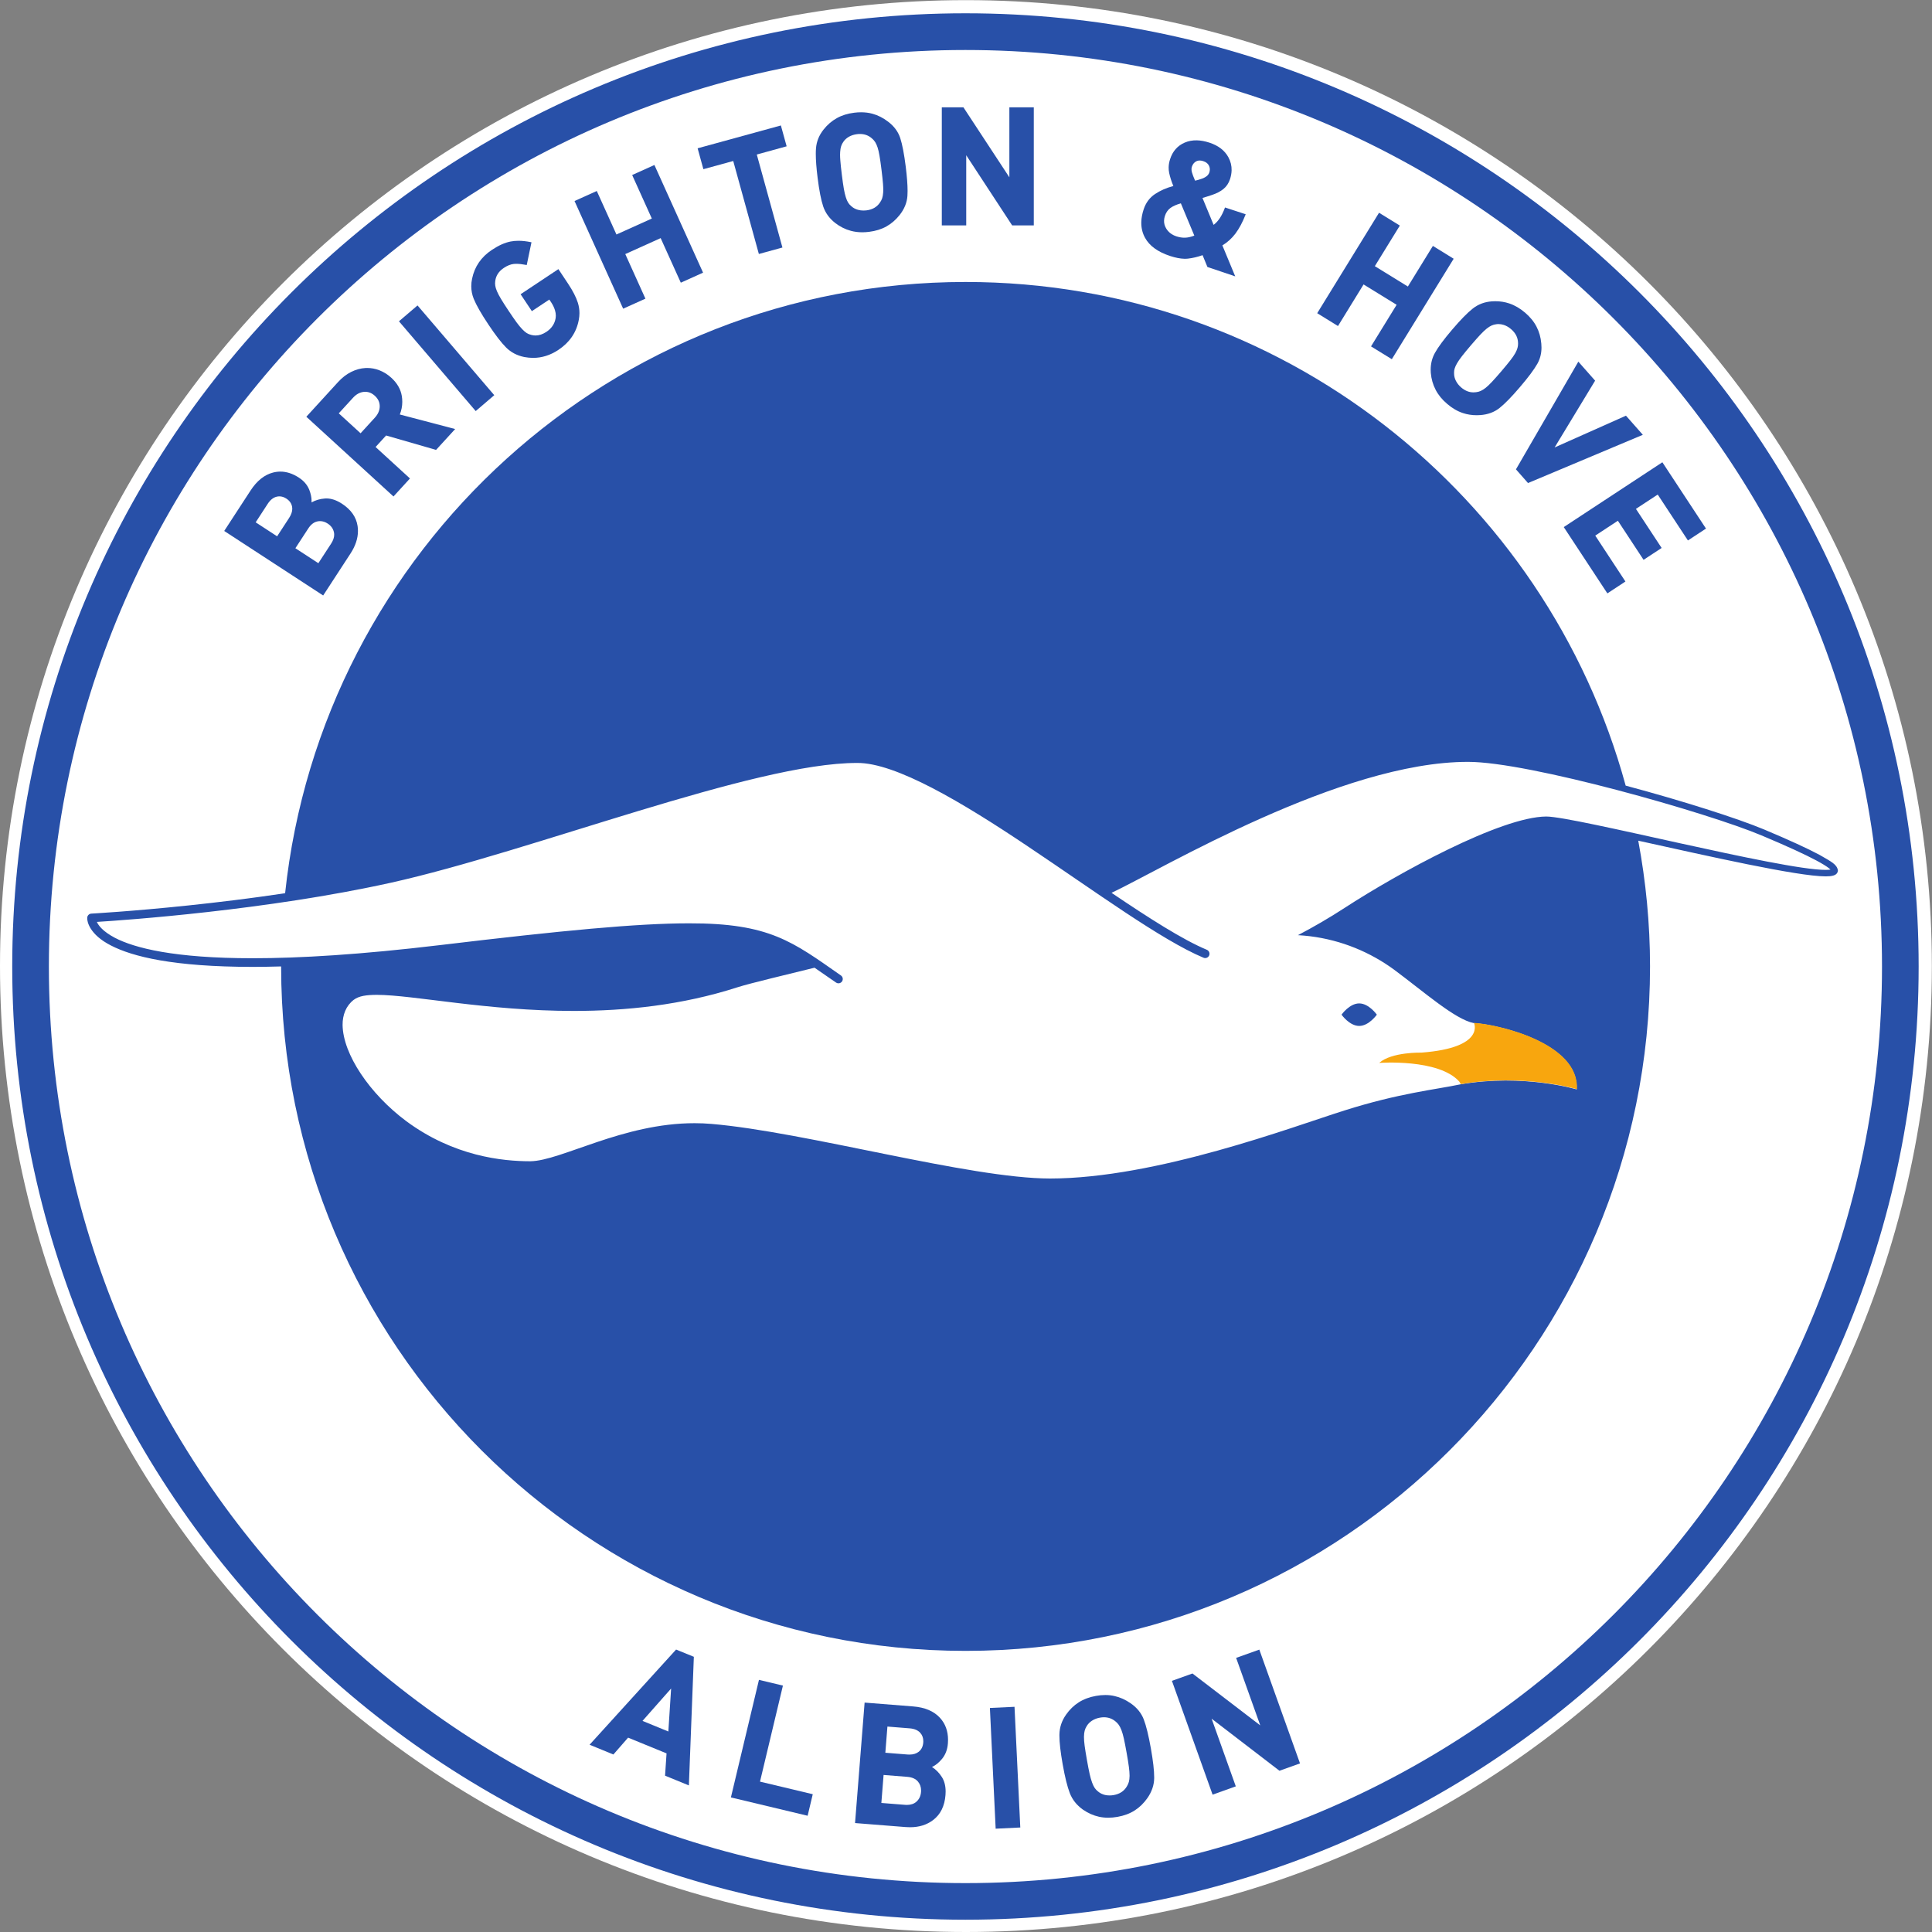
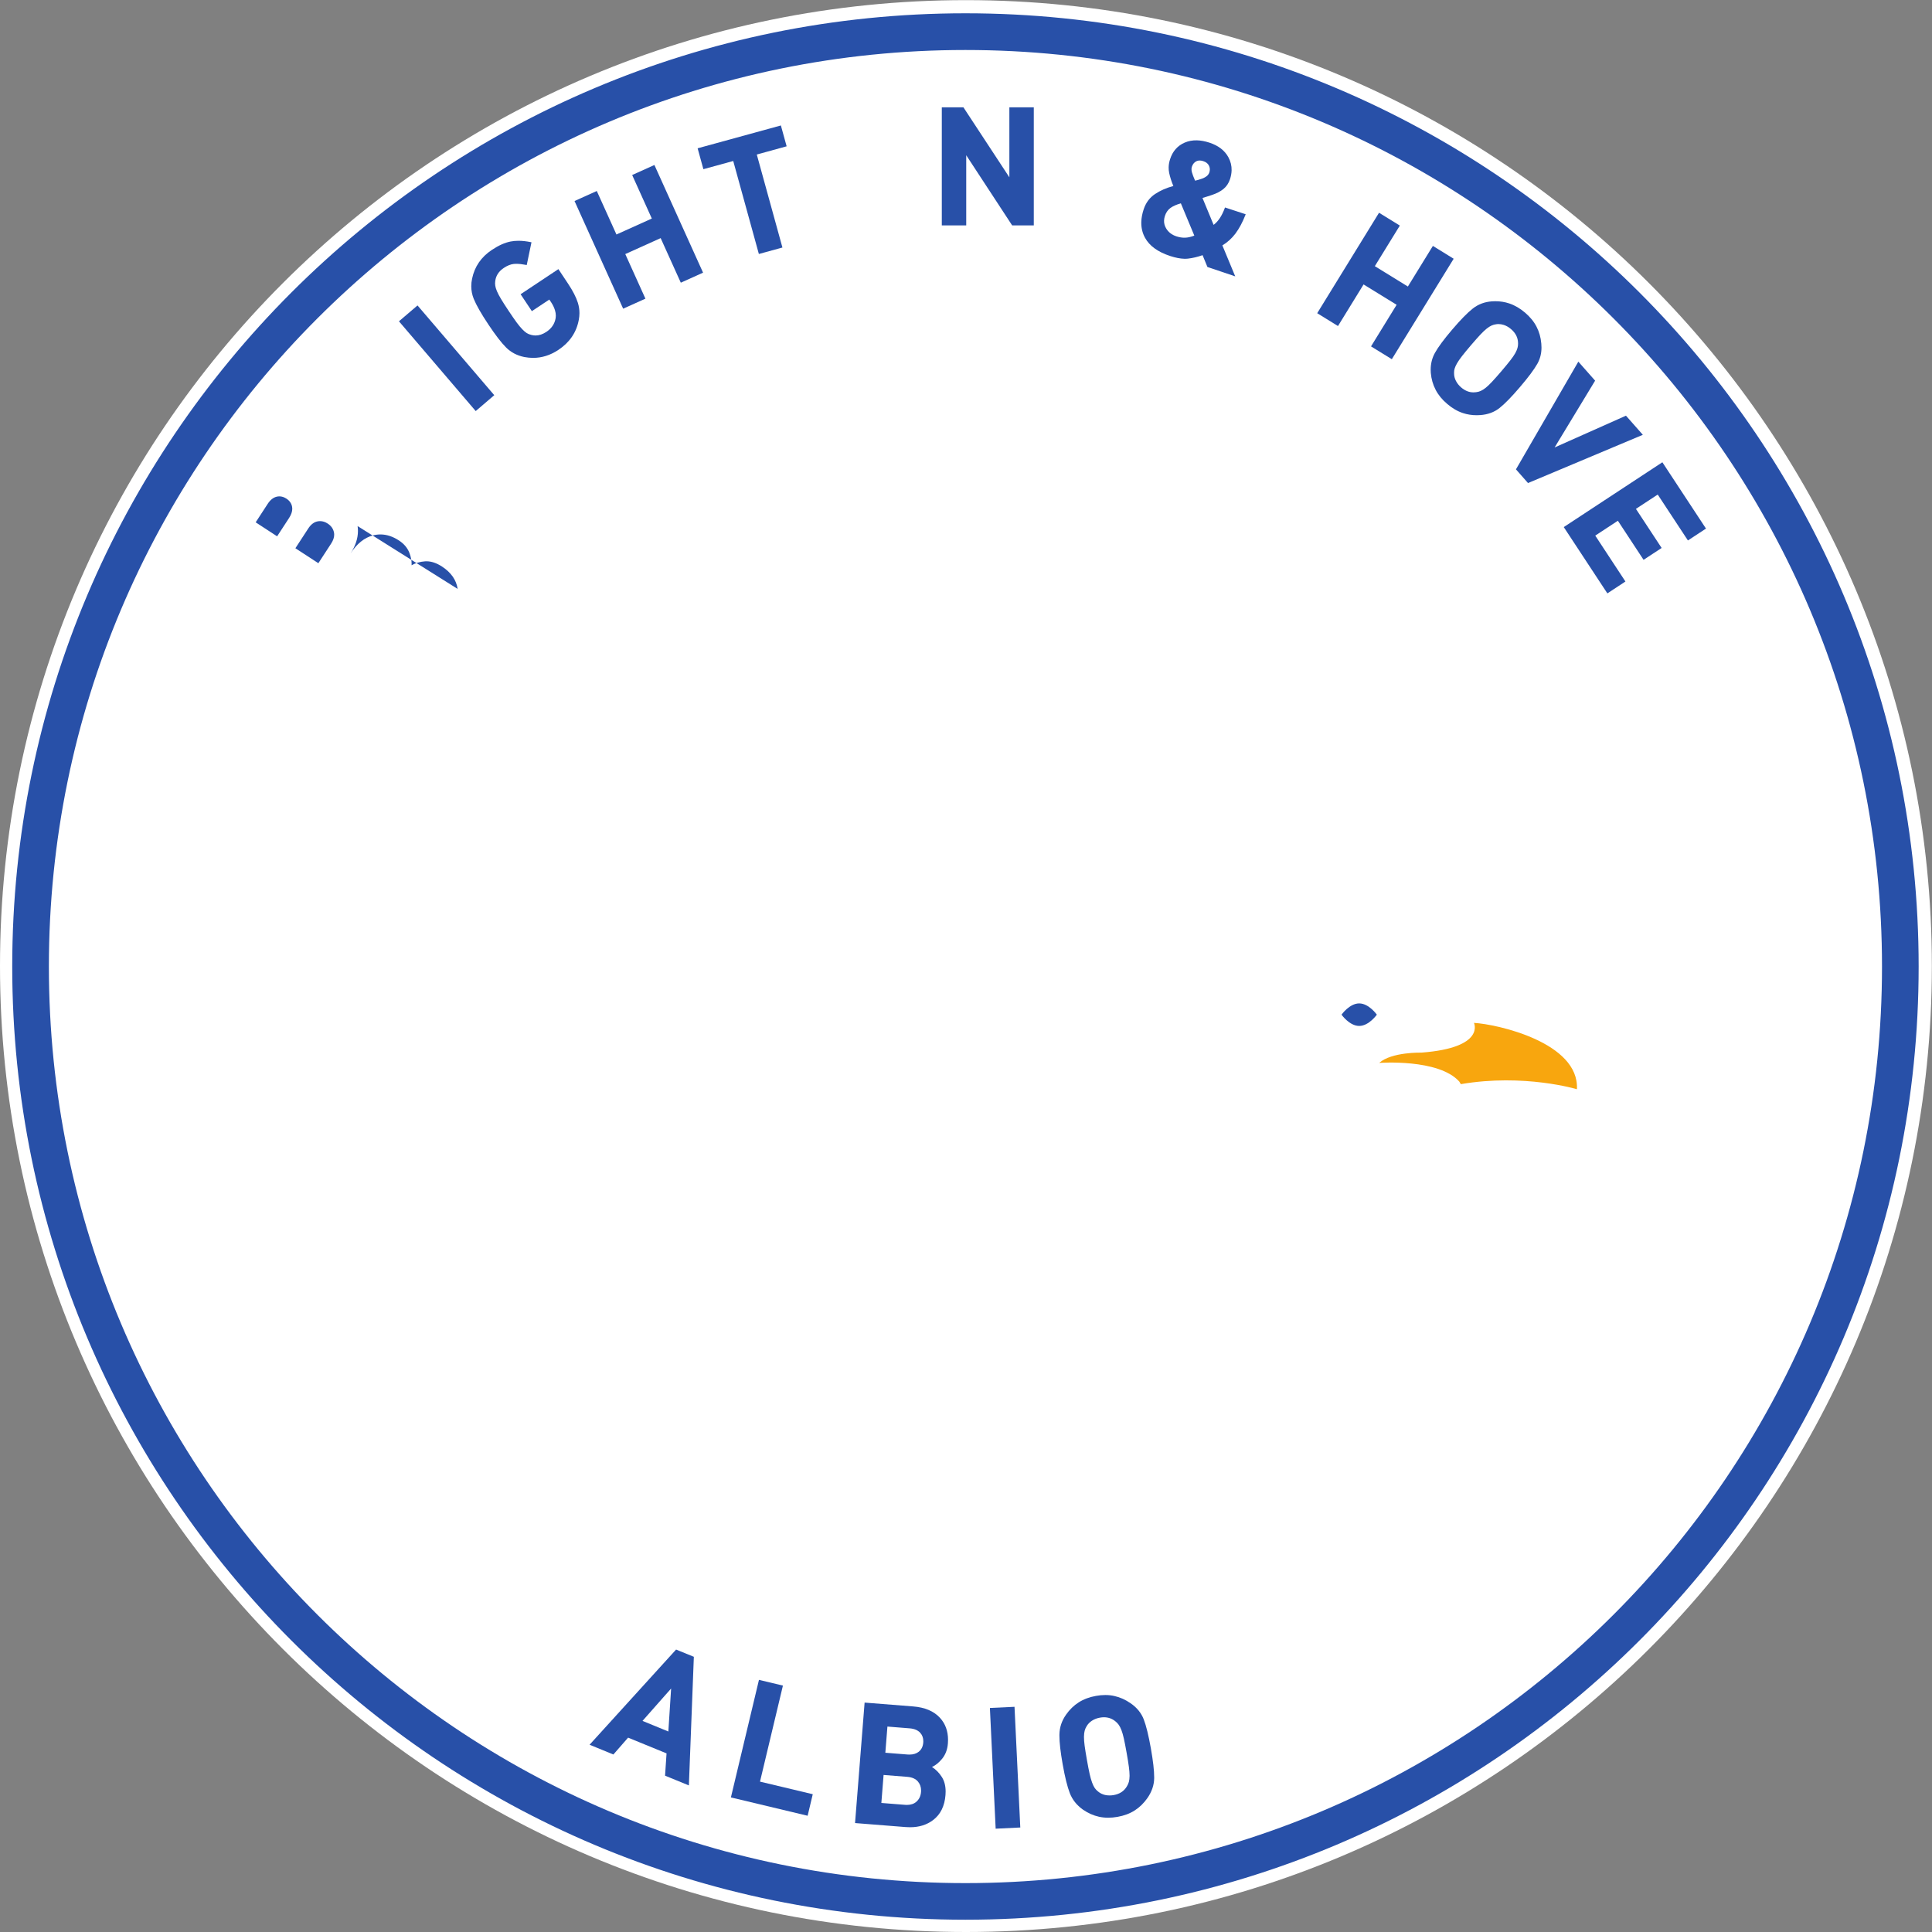
<svg xmlns="http://www.w3.org/2000/svg" width="2546.7" height="2546.7" version="1.1" viewBox="0 0 2546.7 2546.7" xml:space="preserve">
  <rect x="0" y="0" width="2546.7" height="2546.7" fill="#808080" stroke="none" />
  <g transform="matrix(1.333 0 0 -1.333 0 2546.7)">
    <g transform="scale(.1)">
      <g transform="scale(1.172)">
        <path d="m16300 8150c0-4501-3649-8150-8150-8150-4501.1 0-8150 3649-8150 8150 0 4501.3 3648.8 8150.1 8150 8150.1 4501 0 8150-3648.8 8150-8150.1" fill="#fff" />
      </g>
      <g fill="#2850a8">
        <path d="m6609.1 1982.7-255.43 104.8 282.91 320.3zm-778.88-130.9 235.39-96.5 145.55 166.6 380.2-155.6-14.71-220.2 4.25-2 2.5 6 6.37-0.5-6.37 0.5-2.5-6 231.3-94.6 49.1 1271.9-175.66 71.6-855.42-941.2" />
        <path d="m7742.1 2436.7-236.93 56.6-277.49-1162.6 6.21-1.3 752.55-179.9 50.72 213-521.71 124.5 226.65 949.7" />
        <path d="m9129.8 1873.1c-3.2-39.5-18.11-69.3-45.06-90.9-23.08-18-53.23-27.7-91.34-27.7-6.37 0-12.94 0.2-19.69 0.7l-218.85 17.5 20.57 258.8 218.68-17.5c47.69-3.8 82.3-18.5 105.53-43.9 20.37-22.7 30.66-49.7 30.66-83.3 0-4.4-0.16-9-0.5-13.7zm-21.99-488.1c-3.2-40.6-18.45-72.3-45.94-96.8-23.4-20.6-54.26-31.3-93.66-31.5-6.2 0-12.57 0.4-18.99 0.9l-233.72 18.5 21.99 276.8 233.76-18.5c48.56-4 83.5-19.8 106.58-47.3 20.19-24.3 30.48-53.4 30.48-87.6 0-4.7-0.16-9.7-0.5-14.5zm265.66 478.8c0.87 12.5 1.42 24.6 1.42 36.3 0 86.8-26.61 159.7-79.8 217.9-60.68 66.1-149.51 103.4-265.33 112.6l-479.93 38-94.53-1191.3 499.79-39.6c14.91-1 29.62-1.7 43.98-1.7h1c89.5 0 165.75 24 228.14 71.7 72.55 55.3 112.99 138.2 121.48 246.5 0.91 12.2 1.42 23.5 1.42 34.5 0 56.1-12.2 104.1-36.85 143.1-26.66 41.8-59.39 75.3-98.12 99.8 34.68 16.1 67.5 42.4 98.28 79.1 34.56 41.1 54.26 92.4 59.05 153.1" />
        <path d="m9788.9 2215.4 56.93-1193.9 6.54 0.4 236.99 11.5-57.1 1193.5-243.36-11.5" />
        <path d="m11170 1542.4c-0.3-22.6-2.8-41.9-7-57.8-4.2-15.8-11-31.1-20.3-45.6-27.8-46.5-70.7-74.5-130.2-85.1-13.8-2.4-27.2-3.5-40.1-3.5-15.5 0-30.1 1.5-44.5 4.6-26.8 6.4-49.4 17.5-68.4 33.5-14 10.8-25.2 22.5-33.9 35.3-8.9 13-17.6 30.8-25.9 53.2-8.4 22.3-16.5 50.6-24.3 84.9-7.8 34.5-16.9 81.2-27.2 140-10.4 58.8-18 105.9-22.7 141.6-4.4 33.3-6.3 61.1-6.3 83.6v4.3c0.3 23.5 2.7 43.2 6.8 59 4.2 15.8 10.5 30.5 18.9 43.6 12.6 22 30.1 40.2 53 55.3 22.9 14.9 49.1 25 78.9 30.4 14 2.6 27.5 3.8 40.6 3.8 42-0.2 78.8-13.2 110.8-38.8 13.9-10.9 25.6-22.8 35-36.3 9.3-13.5 18.3-30.9 26.4-52 8.2-21.3 16.3-49.5 24.3-85 7.8-35.6 17-82.3 27.1-139.9 10.2-56.8 17.7-103.5 22.4-140.1 4.3-33.5 6.6-61.6 6.6-83.6v-5.4zm243.4-12.1c0 67.3-11 161.6-32.4 283.5-22.9 128.9-46.3 224.7-70.6 288.2-24.5 63.8-68.1 117.4-130.3 159.9-50.6 35.3-103.9 59.3-159.9 71.6-29 6.9-59.1 9.9-90.3 9.9-29.4 0-59.8-2.8-91.2-8.5-65.1-11.4-122-32.7-170.8-63.5-48.7-31-91-71.8-126.3-122.6-42-59.8-63.8-124.8-65.2-194.2-0.2-4.2-0.2-8.5-0.2-12.7 0-68.1 10.8-162.1 32.1-282.5 22.5-127.8 46.3-223.3 71.1-287.1 25.2-64.4 68-118.1 128.1-161.2 50.7-35.3 104.2-59.1 160.8-71.6 28.9-6.2 59.1-9.4 90.5-9.4 29.5 0 60.1 2.9 91.6 8.4 65.1 11.5 121.8 32.6 170.1 63.4 48.3 30.9 90.1 71.7 125.6 122.1 43.6 62.7 66.3 128.3 67.3 196.8h-6.4l6.4 0.2c-0.2 3.1 0 6.1 0 9.3" />
-         <path d="m12453 2792.5-229.2-81.8 238.5-667.5-670.3 513.1-203.2-72.7 402.1-1125.4 229.5 82-239 669.1 670.7-514.7 3.2 1.1 200.1 71.5-402.4 1125.3" />
      </g>
      <g transform="scale(1.164)">
        <path d="m8201.8 415.33c-4300.4 0-7786.5 3486.2-7786.5 7786.7 0 4300.4 3486.2 7786.5 7786.5 7786.5 4300.5 0 7786.7-3486.1 7786.7-7786.5 0-4300.5-3486.2-7786.7-7786.7-7786.7zm-0.06 15885c-4472.4 0-8097.9-3625.6-8097.9-8098 0-4472.5 3625.6-8098 8097.9-8098 4472.3 0 8098.1 3625.6 8098.1 8098 0 4472.4-3625.8 8098-8098.1 8098" fill="#2850a8" />
      </g>
      <g fill="#2850a8">
-         <path d="m2734.7 14193c-32.73-8.2-62.05-31.4-87.83-71l-118.53-182.1 212.11-138.4 118.73 182.1c20.74 32.3 31.02 62.3 31.02 90.3 0 6.5-0.7 12.8-1.57 18.8-5.75 33.5-24.24 60.3-56.48 81.6-23.19 15-46.19 22.3-69.38 22.3-9.24 0-18.66-1.2-27.86-3.6h-0.21zm404.22-244c-34.53-7.2-64.84-30.2-91.16-70.8l-126.73-194.5 227.13-148 126.69 194.5c20.08 31 29.82 60 29.82 87.5 0 8.4-0.88 16.7-2.62 24.7-8 35.4-28.07 63.3-61.35 85.1-24.9 16.4-50.01 24.3-75.62 24.3-8.75 0-17.45-0.9-25.99-2.8h-0.17zm397.23-46.2c2.45-16.1 3.49-32.3 3.49-48.7 0-73.2-24.57-147.1-72.88-221.5l-271.04-416.1-978.52 638 260.26 399.5c62.75 96.4 137.01 156.2 222.59 178.1 24.2 6.3 48.27 9.4 72.5 9.4 61.36 0 122.53-20 183.17-59.8 49.85-32.4 84.54-73.5 103.53-122.8 14.49-37.9 21.78-73.6 21.78-106.7 0-5.2-0.16-10.4-0.49-15.4 39.35 22.2 83.45 35.1 132.1 38.7 4.86 0.4 9.95 0.6 15.15 0.6 49.35 0 100.75-17.6 154.26-52.5 88.92-58 140.85-131.9 154.1-220.8" />
-         <path d="m3599.1 15230c-39.69-3.6-75.37-22.6-107.91-58.1l-141.18-154.2 215.65-197.2 141.02 154.2c32.52 35.5 48.18 72.7 48.35 112.6-0.17 40-15.83 74.1-48.35 103.8-29.07 26.6-60.43 39.4-95.04 39.4-4.21 0-8.37-0.1-12.37-0.5h-0.17zm711.19-566.5 1.71 6.1-1.71-6.1zm-1281 320.4 313.97 343.4c39.7 43.4 82.88 76.6 129.32 99.9 46.47 23 93.33 35.9 140.47 38.5 5.92 0.2 11.83 0.5 17.74 0.5 40.73 0 80.26-7.3 118.57-21.9 43.69-16.6 83.88-41.6 120.23-75 57.64-52.6 92.29-112.5 103.58-179 3.33-19.8 4.87-39.5 4.87-58.8 0-42.9-8.12-84.7-24.41-125.3l547.28-143.9-185.91-203.2-2.79-3-494.14 142.4-104.07-113.8 339.92-311.1-162.88-178.2-861.75 788.5" />
+         <path d="m2734.7 14193c-32.73-8.2-62.05-31.4-87.83-71l-118.53-182.1 212.11-138.4 118.73 182.1c20.74 32.3 31.02 62.3 31.02 90.3 0 6.5-0.7 12.8-1.57 18.8-5.75 33.5-24.24 60.3-56.48 81.6-23.19 15-46.19 22.3-69.38 22.3-9.24 0-18.66-1.2-27.86-3.6h-0.21zm404.22-244c-34.53-7.2-64.84-30.2-91.16-70.8l-126.73-194.5 227.13-148 126.69 194.5c20.08 31 29.82 60 29.82 87.5 0 8.4-0.88 16.7-2.62 24.7-8 35.4-28.07 63.3-61.35 85.1-24.9 16.4-50.01 24.3-75.62 24.3-8.75 0-17.45-0.9-25.99-2.8h-0.17zm397.23-46.2c2.45-16.1 3.49-32.3 3.49-48.7 0-73.2-24.57-147.1-72.88-221.5c62.75 96.4 137.01 156.2 222.59 178.1 24.2 6.3 48.27 9.4 72.5 9.4 61.36 0 122.53-20 183.17-59.8 49.85-32.4 84.54-73.5 103.53-122.8 14.49-37.9 21.78-73.6 21.78-106.7 0-5.2-0.16-10.4-0.49-15.4 39.35 22.2 83.45 35.1 132.1 38.7 4.86 0.4 9.95 0.6 15.15 0.6 49.35 0 100.75-17.6 154.26-52.5 88.92-58 140.85-131.9 154.1-220.8" />
        <path d="m4705 15049 4.87 4.2-4.87-4.2zm-759.83 878.8 183.57 156.8 758.96-887.5-178.53-152.8-4.87-4.3-759.13 887.8" />
      </g>
      <g transform="scale(1.026)">
        <path d="m5052.5 15180c-69.41 14.3-127.66 44.7-174.22 91.3-46.24 45.9-103.42 120.4-171.86 223.2-68.56 102.9-115.12 184.5-140.17 245.4-15.91 39.2-24.07 79.8-24.07 122.1 0 23.9 2.56 48.4 8 73.4 24.02 116.1 87.84 208.7 190.62 276.9 64.5 43 124.78 70.1 181 81 23.54 4.5 48.59 6.9 75.18 6.9 36.74 0 76.52-4.4 119.37-13.2l6.1-1.2-45.71-219.4-6.13 1.2c-36.36 7.1-67.7 10.6-93.97 10.6-8.61 0-16.76-0.3-24.2-1.1-29.94-3.1-61.98-15.6-96.15-38.3-48.76-32.5-75.71-73.6-82.82-125-1.18-7.6-1.86-15.2-1.86-23 0-7.4 0.52-14.9 1.7-22.5 2.36-15.6 7.63-33.5 16.25-53.9 8.63-20.4 21.66-45.3 39.12-74.6 17.61-29.3 42.14-67.7 73.63-115 31.5-47.2 57.24-84.5 77.2-111.7 19.82-26.9 37.97-48.8 54.21-65.5 16.06-16.8 30.47-29 43.18-37 12.7-7.7 26.92-13.7 43.31-17.6 13.89-3.7 27.61-5.6 41.48-5.6 34.39 0 69.26 11.6 104.66 35.1 50.44 33.5 79.77 77.5 89.05 132.6 1.18 7.6 1.71 15.4 1.71 23 0 17.1-2.72 34.7-8.11 52.5-8.17 26.2-20.02 51.3-36.09 75.3l-18.47 27.8-168.3-111.7-108.51 163 364.21 242.1 92.79-139.5c46.35-69.6 78.02-131.2 94.94-184.9l-5.92-2.1 5.92 2.1c10.19-32.7 15.26-65.9 15.26-99.6 0-21.6-2.19-43.5-6.46-65.6-22.48-120.4-88.36-216.9-196.38-288.7-77.2-51.3-158.64-77.1-243.8-77.1-28.12 0-56.74 2.9-85.69 8.3" fill="#2850a8" />
      </g>
      <g transform="scale(1.072)">
        <path d="m6283 15222 5.48 2.5-5.48-2.5zm-983.14 745.5 205.22 92.5 181.37-401.3 326.37 147.2-181.38 401.4 205.2 92.6 448.81-993.2-199.88-90.2-5.48-2.2-185.78 411-326.37-147.2 185.78-411.2-205.36-92.5-448.5 993.1" fill="#2850a8" />
      </g>
      <g transform="scale(1.096)">
        <path d="m6615.6 15979-269.29-73.9-51.92 188.4 751.19 206.1 51.92-188.1-269.3-74.1 231.29-839.1-212.59-58.3-231.3 839" fill="#2850a8" />
      </g>
      <g transform="scale(1.104)">
-         <path d="m7878.1 15909c-5.36 31.7-11.31 57-17.58 76.1-6.3 19.2-13.54 34.8-21.24 47.2-7.84 12.2-17.58 23.4-29.5 33.4-29.84 26.4-65.2 39.5-107.14 39.5-8.8 0-17.74-0.5-26.87-1.8-26.86-3.3-50.89-11.1-72.24-23.2-21.21-12.3-37.7-27.5-49.96-46.2-8.18-11.5-14.6-24-19.16-37.9-4.57-13.8-7.54-31.1-8.79-51.6-0.63-7.6-0.94-15.8-0.94-24.7 0-15.7 0.79-33.5 2.49-53.4 2.37-31.7 6.76-73.7 13.35-126.1 6.45-52.5 12.41-94.1 17.77-124.9 5.32-30.8 11.32-56.1 17.73-76.2 6.3-20.3 13.37-36.3 20.45-48 7.2-11.9 16.79-22.7 28.71-32.7 16.34-15.1 36.14-25.9 59.72-32.5 15.69-4.5 32.19-6.6 49.46-6.6 8.49 0 17.29 0.6 26.23 1.5 54.05 6.8 93.63 29.5 120.8 69.3 9.12 12.6 15.87 25.7 20.45 39.4 4.51 14 7.5 31 8.94 50.9 0.63 7.2 0.78 15.2 0.78 24.2 0 15.7-0.78 34.1-2.37 54.7-2.68 32.7-7.06 74.1-13.35 124.7-6.27 51.5-12.22 93.1-17.74 124.7m-256.83-671c-49.97 13.3-96.93 36.7-140.58 70.5-51.84 40.7-87.79 90.2-107.15 148.1-19.31 57.5-35.94 143.1-50.1 257-10.83 86.4-16.18 157.3-16.18 213.2 0 17.9 0.48 34.2 1.73 49 4.56 61.4 27.17 117.9 67.72 169 34.07 43.2 73.83 77.4 119.07 102.6 45.08 25.2 97.22 41.3 156.1 48.5 20.76 2.7 40.87 3.9 60.49 3.9 35.84 0 69.91-4.2 102.12-13 49.47-13.5 96.13-37.1 139.78-70.7 53.73-40.4 90.47-89.5 109.34-147.2 18.67-57.2 35-142.9 49.49-257.7 10.83-88.3 16.34-160.1 16.34-215.9 0-16.3-0.64-31.1-1.44-44.6l-5.66 0.3 5.66-0.4c-4.21-60.5-27.65-117.7-69.75-171-34.22-43-73.64-77.2-118.27-102.3-44.75-25-96.59-41.2-155.51-48.4-20.72-2.5-40.97-4-60.63-4-36.1 0-70.37 4.4-102.57 13.1" fill="#2850a8" />
-       </g>
+         </g>
      <g transform="scale(1.087)">
        <path d="m10882 16108c-18.5-9.6-31.2-25.4-39.1-48.9-2.3-6.8-3.3-13.7-3.5-21.2-0.2-8.9 1-18.4 3.7-28.7 5-18.6 14.6-43.9 28.9-76.9 6.5 1.5 13.9 3.3 22 5.5 10.5 2.9 18.5 5.2 24.8 7.6 21.6 6 39.7 14.3 54.3 24.6 14.2 10.1 23.5 22.2 28.5 37.1 2.9 8.9 4.4 17.7 4.6 25.9 0.2 12.6-2.4 24.5-8.2 36h0.2c-9.6 19.3-26.1 32.5-50.9 40.6-11.2 3.9-21.5 5.7-31.1 6-12.8 0.3-24-2.1-34.2-7.6zm-234-423.9c-23.2-16.8-40.2-41-50.6-73.1-4.7-14.5-7.3-28.9-7.7-42.6-0.6-24 5.4-46.9 18.4-69.2 20.3-35 51.5-59.4 94.3-73.4 23.6-7.6 45.9-11.7 67.4-12.2 5.4-0.2 10.4 0 15.7 0.2 24.8 1.4 51.1 7.6 79.5 18.9l-122.4 293.5c-40.4-11.5-72-25.6-94.6-42.1zm336.2-536.8-44.1 107.5-1.8-0.7v-0.1c-44.8-15.8-88.8-26.1-132.4-31-10.4-1.1-21.3-1.4-32.6-1.1-37.2 1-79.8 9.4-127.7 25-112.1 36.8-189.1 92.2-229.2 166.5-23.8 43.4-35 91.2-33.7 142.7 0.9 36.5 8.2 75 21.5 115.3 19.5 59.5 54 106.4 103.5 139.3 47.1 31.7 102.9 56 166.6 73.1-17.3 41.7-30 81.4-38.1 119.3-3.5 17-5 34.3-4.6 51.8 0.6 24.3 5.1 49.1 13.4 74.1 23 71.2 67.5 121.5 132.2 149.5 34.3 14.9 71.8 21.8 112.1 20.8 35.3-0.9 73.2-7.9 113.3-21.1 80.5-26.4 138.4-70.5 172-132 20.9-38 30.7-78.2 29.7-120.1-0.7-25.6-5.5-52.2-14.2-79.3-12.4-37.8-32.8-68.3-61-90.9-28-22.4-63.3-40.5-105.3-54.1-9.6-3.1-23.6-7.7-41.9-13.6-15.8-5.2-30-9.6-42.5-13.1l101.2-244.8c41.2 30.7 75.4 81.6 101.7 153.1l2 5.2 188-61.7-2.2-5.9c-26.3-67.1-56.4-123.5-90.7-169.6-33.5-44.2-73.1-80.4-119.1-107.8l116.9-281.7-253 85.4" fill="#2850a8" />
      </g>
      <g transform="scale(1.043)">
        <path d="m13004 15030 3.3 5.2 5.2-3.2-5.2 3.2-3.3-5.2-5.3 3.2 242.8 394.4-313.4 193-242.6-394.4-197 121.7 586.2 952.4 197.2-121.6-237.1-384.9 313.3-193 237.1 385 197.1-121.6-586.4-952.4-191.9 118.2" fill="#2850a8" />
      </g>
      <path d="m14379 15411c0-24.1 5.9-48 18.1-72.1 12.2-24 29.5-45.9 52.3-65.4 38.3-32.7 78.3-48.5 121.1-48.5 8.2 0 16.7 0.5 25.4 1.7 17 1.9 32.7 6.1 47.4 12.9 14.7 6.6 30.7 16.7 48.1 30.4 17.4 13.6 38.4 33.8 63.1 60.2 24.6 26.1 55.2 60.7 91.7 103.3 37 43.7 66.7 79.4 88.5 107.4 21.8 28.1 38 51.8 49 71.1 10.7 19.4 18.1 36.9 22.4 52.2 3.6 13.4 5.6 27.2 5.6 41.6 0 2.4-0.2 5-0.2 7.5-0.9 52.9-23.7 98.3-69.3 137.2-22.8 19.5-47 33.4-72.6 41.6-17.7 5.5-34.7 8.3-51.4 8.3-8 0-15.8-0.5-23.6-1.9-15.5-1.9-30.5-6.1-45.2-12.7s-30.9-16.8-48.6-31.1c-17.8-14.1-38.6-33.9-62.5-59.3-23.9-25.6-54.9-60.6-92.9-104.9-37.7-44.4-67.3-80.2-88.3-107.3-21.3-27.4-37.4-51-49.1-71.2-11.5-20.2-19.5-37.7-23.6-52.3-3.9-12.6-5.6-25.9-5.6-40.2 0-2.4 0-4.8 0.2-8.5zm86.8-390.5c-53.8 17.7-105.5 47.9-155.1 90.6-50 42.2-88.2 89-114.3 139.7-26.5 50.7-42.3 106.4-47.6 167.1-0.6 10.4-1.2 20.7-1.2 30.8 0 60.5 14 116.2 42.1 166.8 32.5 58.3 89.8 135.7 172.1 231.9 82.2 96.4 149.8 165.4 202.7 206.8 53.5 42.1 116.5 65.6 188.3 70.8 11.6 0.7 23.1 1.2 34.6 1.2 48 0 94-7.3 137.8-22.1 54.1-18.1 106.1-48.5 155.8-90.9 49.8-42.5 87.9-88.9 113.7-139.4 26-50.2 41.7-105.8 46.8-166.4 1.3-13.3 1.9-26.3 1.9-39 0-58.4-13.5-111.7-40.3-159.7-32.7-57.8-90.2-135-173.2-232-82.3-96.4-149.3-165-201.2-206.2-52.4-41.6-116.2-65-191-70.2-12-0.9-23.9-1.3-35.5-1.3-47.9 0-93.3 7.2-136.4 21.5" fill="#2850a8" />
      <path d="m15112 14336 4.7 4.2-4.7-4.2zm-121.1 127.7 616.8 1065.1 166-188-400.5-660.6 705.5 314.3 166.9-189.2-1131.1-475.2-4.4-1.8-119.2 135.4" fill="#2850a8" />
      <g transform="scale(1.035)">
        <path d="m14944 13418 5.2 3.3 3.3-5-3.3 5-5.2-3.3-3.3 5.1 942.1 619.2 416.7-633.6-172.6-113.4-288.5 438.5-208.2-136.8 245.6-373.5-172.6-113.3-245.5 373.4-216.1-142 288.3-438.6-172.6-113.4-413.3 628.4" fill="#2850a8" />
      </g>
      <g transform="scale(1.107)">
        <path d="m9044.6 15245v5.6l4.87 3.3-4.87-3.3v-5.6h-3.16l-410.22 626.5v-626.5h-218.18v1054.6h193.11l410.4-625.1v625.1h218.21v-1054.6h-190.16" fill="#2850a8" />
      </g>
      <path d="m13266 9071.3s78.2-111.5 174.6-111.5 174.6 111.5 174.6 111.5-78.2 111.25-174.6 111.25-174.6-111.25-174.6-111.25" fill="#2850a8" />
      <g transform="scale(1.115)">
-         <path d="m16192 9419.6c-396.3-0.8-2219.1 472.17-2478.2 473.45-404.4-2.55-1314.7-502.48-1787.2-809.55-138.2-90.23-278.5-170.96-415.4-242.86 35.3-1.89 70.1-4.95 104.5-9.14 0.1 0.04 0.2 0.04 0.2 0.04 286.6-34.92 541.9-145.5 748.5-297.15 266.2-197.69 540.3-440.71 705.5-473.26 7.8-0.45 16.6-1.08 25.9-1.97h1v-0.09c234.6-22.15 907.1-188.31 886.1-586.08 0 0-468 141.05-1029.3 45.01-220.6-46.89-542.5-77.38-1031.2-232.42-461.9-145.62-1667.4-602.49-2610.6-603.12-716.98 0.9-2166.4 413.47-3002.7 484.4-49.89 4.21-99.3 6.28-148.37 6.28-637.05 0.72-1183.4-333.57-1456.9-337.61-246.51 0-678.7 43.04-1102.2 356.8-321.71 240.31-560.57 592.35-563.23 853.02-0.48 87.25 29.74 168.02 97.85 221.21 48.13 36.52 115.32 44.06 204.05 44.81 327.88-0.6 978.16-142.8 1748.7-142.64 458.15 0 957.21 50.18 1452 209.86 114.84 36.93 460.49 117.82 683.02 173.47 58.89-40.11 120.99-83.66 190.42-131.6 6.6-4.64 14.19-6.85 21.7-6.85 12.09 0 24.04 5.76 31.48 16.4 12.1 17.41 7.68 41.27-9.57 53.19-428.14 298.9-631.97 464.4-1348.8 462.38-456.57 0-1124.4-63.4-2206-192.99-702.1-84.1-1244-116.59-1662.2-116.59-696.76-0.29-1049.1 91.01-1222 181.23-106.52 56.21-145.45 108.53-159.99 140.94 251.14 15.69 1502.1 102.73 2608 347.63 1254.7 278.97 3219.7 1063.8 4135.2 1062.2 340.81 2.7 932.45-349.4 1519-743.64 588.95-393.83 1177.3-826.38 1552.6-983.91 19.4-8.17 41.9 0.95 50 20.39 8.2 19.46-1.1 41.91-20.5 50.05-214.8 89.7-513.7 281.27-845.33 505.12 455.23 215.02 2032.2 1162.4 3161.2 1161.6 537.6 1.2 2125.8-451.08 2603.2-652.26 228.1-95.72 387-169.02 487.9-223.13 50.3-27 86.3-49.29 108.1-66.06 6.6-5.19 11.9-9.82 16-13.67-9.9-1.87-24.5-2.83-42.5-2.83zm-54.6 133.09c-103.8 55.68-263.7 129.44-492.6 225.64-235.2 98.28-722.4 253.72-1227 388.62-703.4 2574.1-3057.1 4466.8-5854.3 4466.8-3133.1 0-5710.8-2374-6034.9-5421.1-308.23-46.06-603.28-81.6-859.06-108.46-506.93-53.17-859.02-72.13-859.81-72.33-18.669-1.09-33.874-15.35-35.923-34.02-0.155-1.27-0.298-3.33-0.298-6.13-1.422-28.08 18.186-144.33 210.2-242.39 191.76-99.2 554.03-189.56 1257.4-189.86 79.14 0 164.09 1.57 252.11 3.99 0-3352.4 2717.8-6070.2 6070.3-6070.2 3352.5 0 6070.3 2717.8 6070.3 6070.2 0 381.21-37.1 753.49-104.4 1115.2 624.4-137.61 1409.3-315.96 1662.6-316.45 26.9 0.18 48.6 1.75 66.8 7.08 16.5 3.93 40.7 17.71 41.3 45.98-9.6 55.39-59.8 77.49-162.7 137.47" fill="#2850a8" />
-       </g>
+         </g>
      <path d="m14446 8384.2c625.9 107.2 1147.8-50.2 1147.8-50.2 24.5 461.9-789.7 643.8-1018.2 656 0 0 117.8-245.4-518.2-293.9 0 0-297.1 7.6-418.9-102 0 0 586 44.6 791.5-184l16-25.9" fill="#f8a60e" />
    </g>
  </g>
</svg>